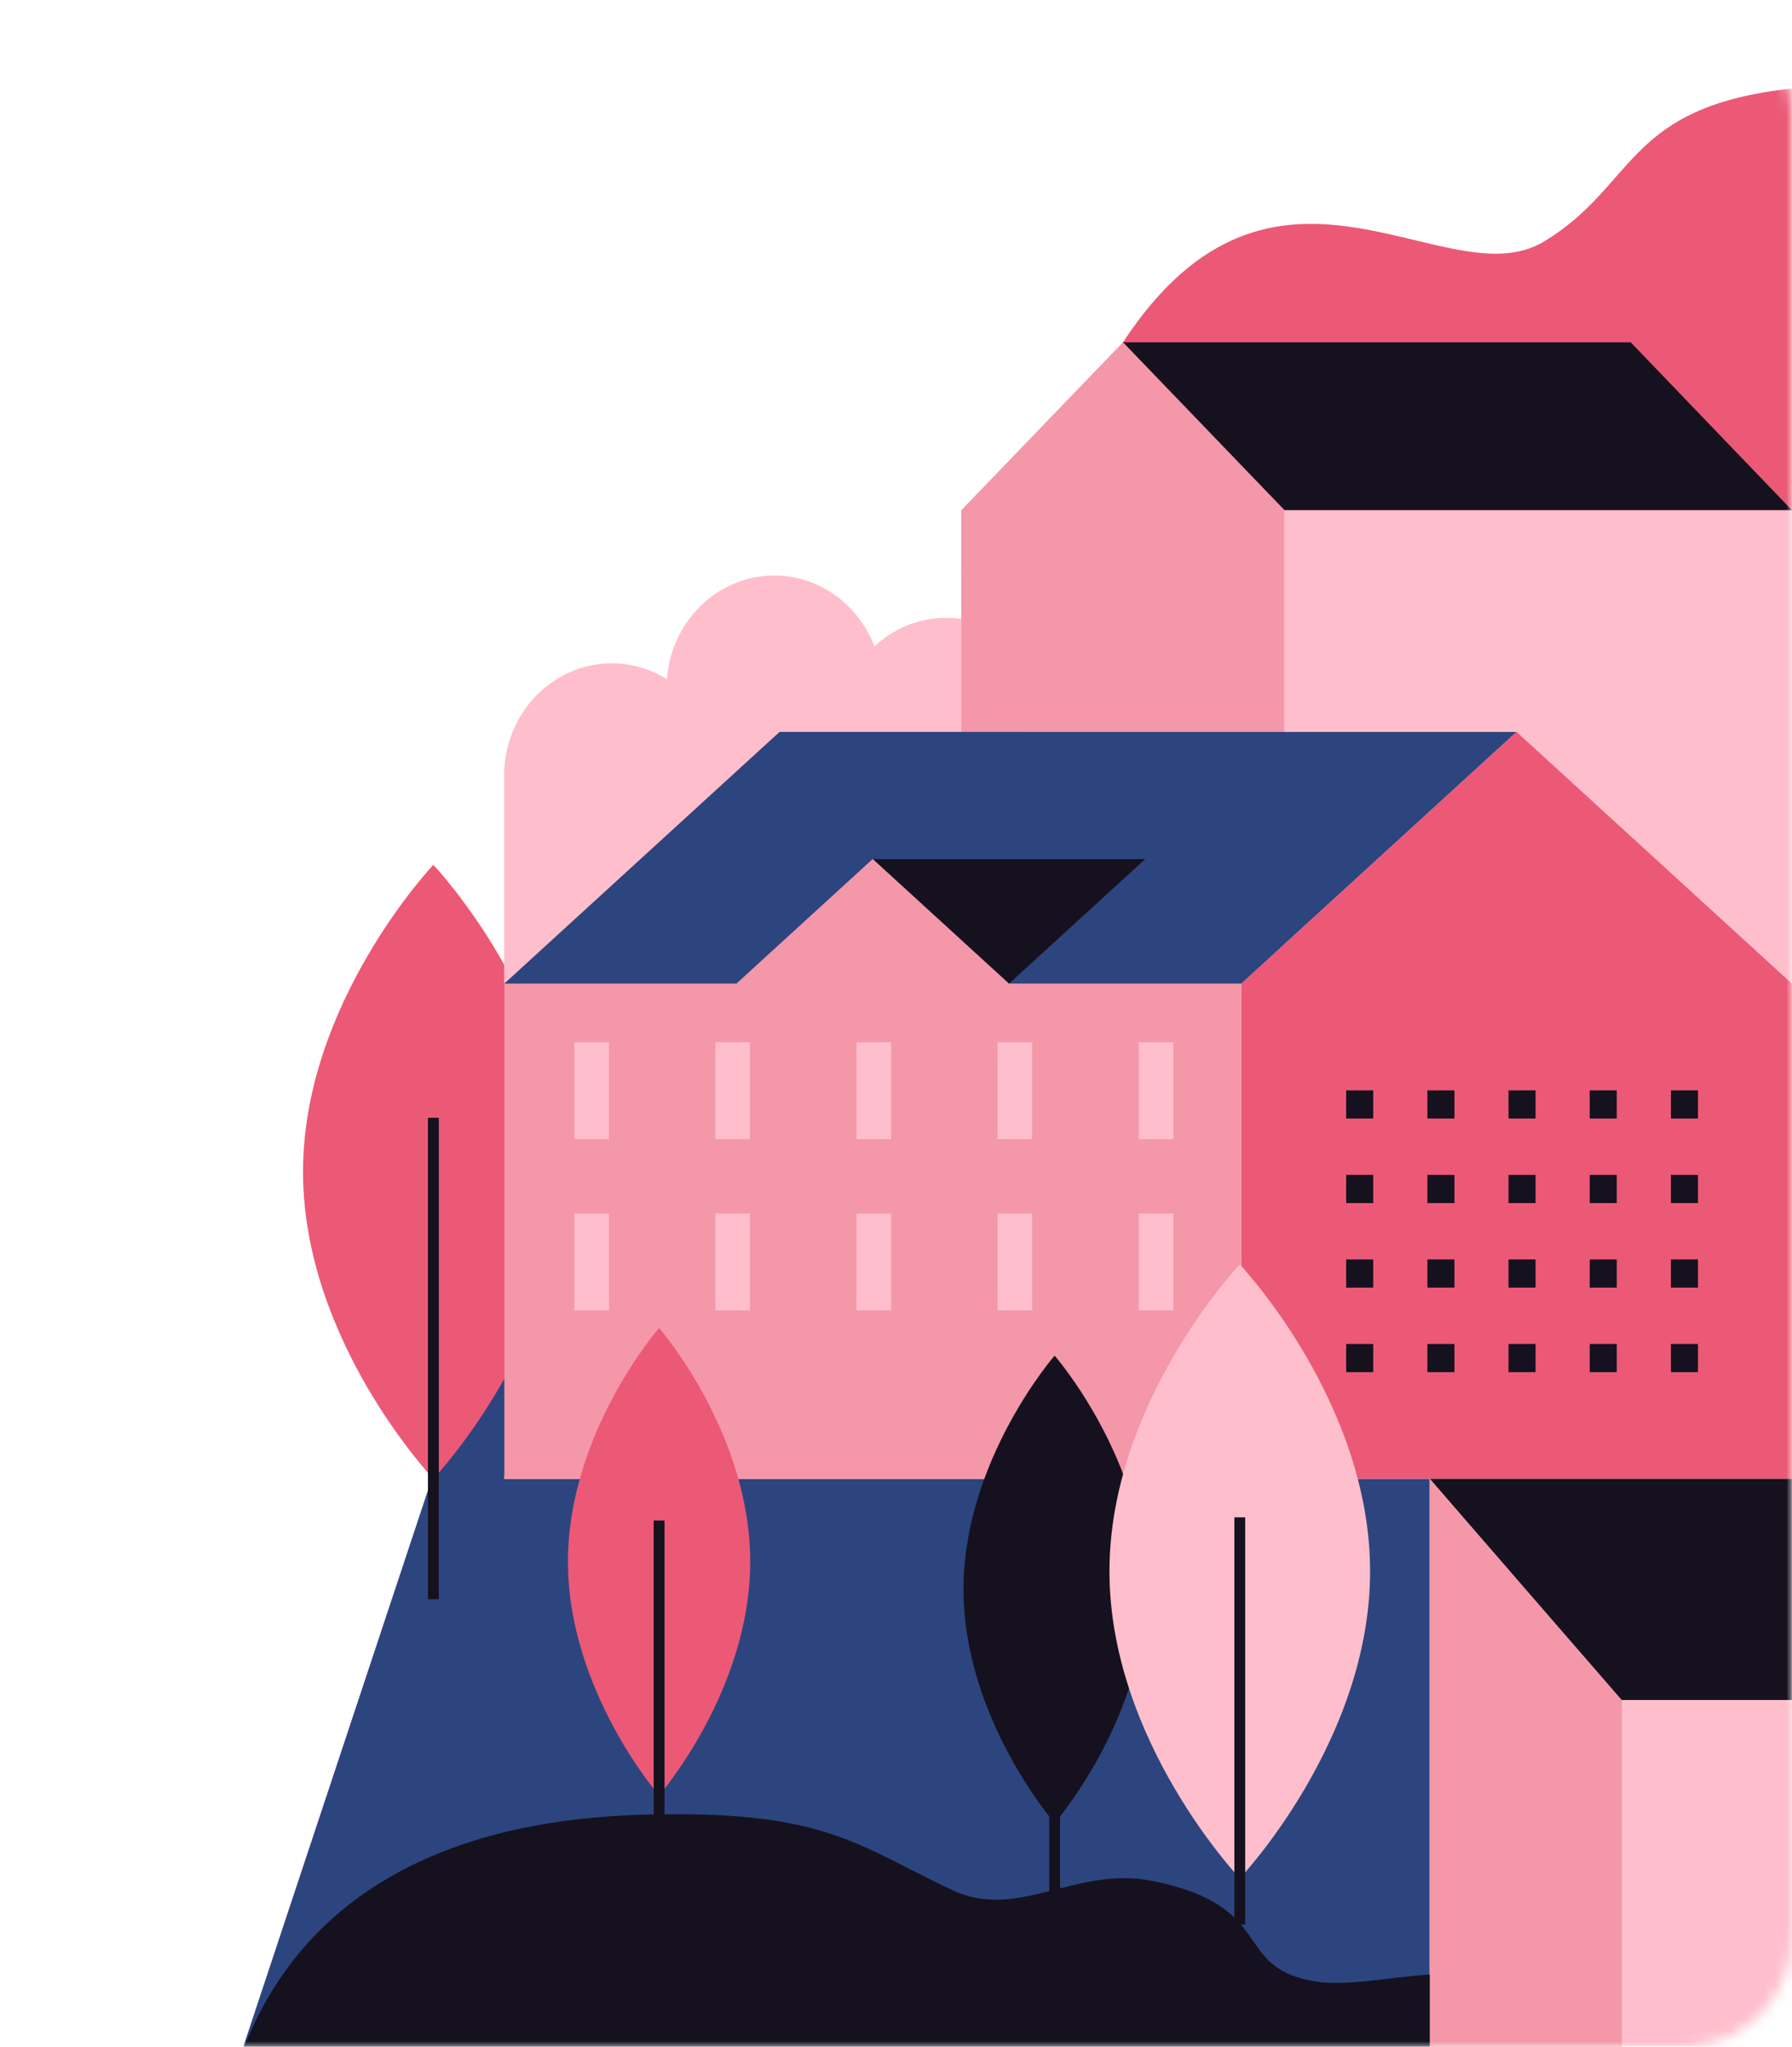
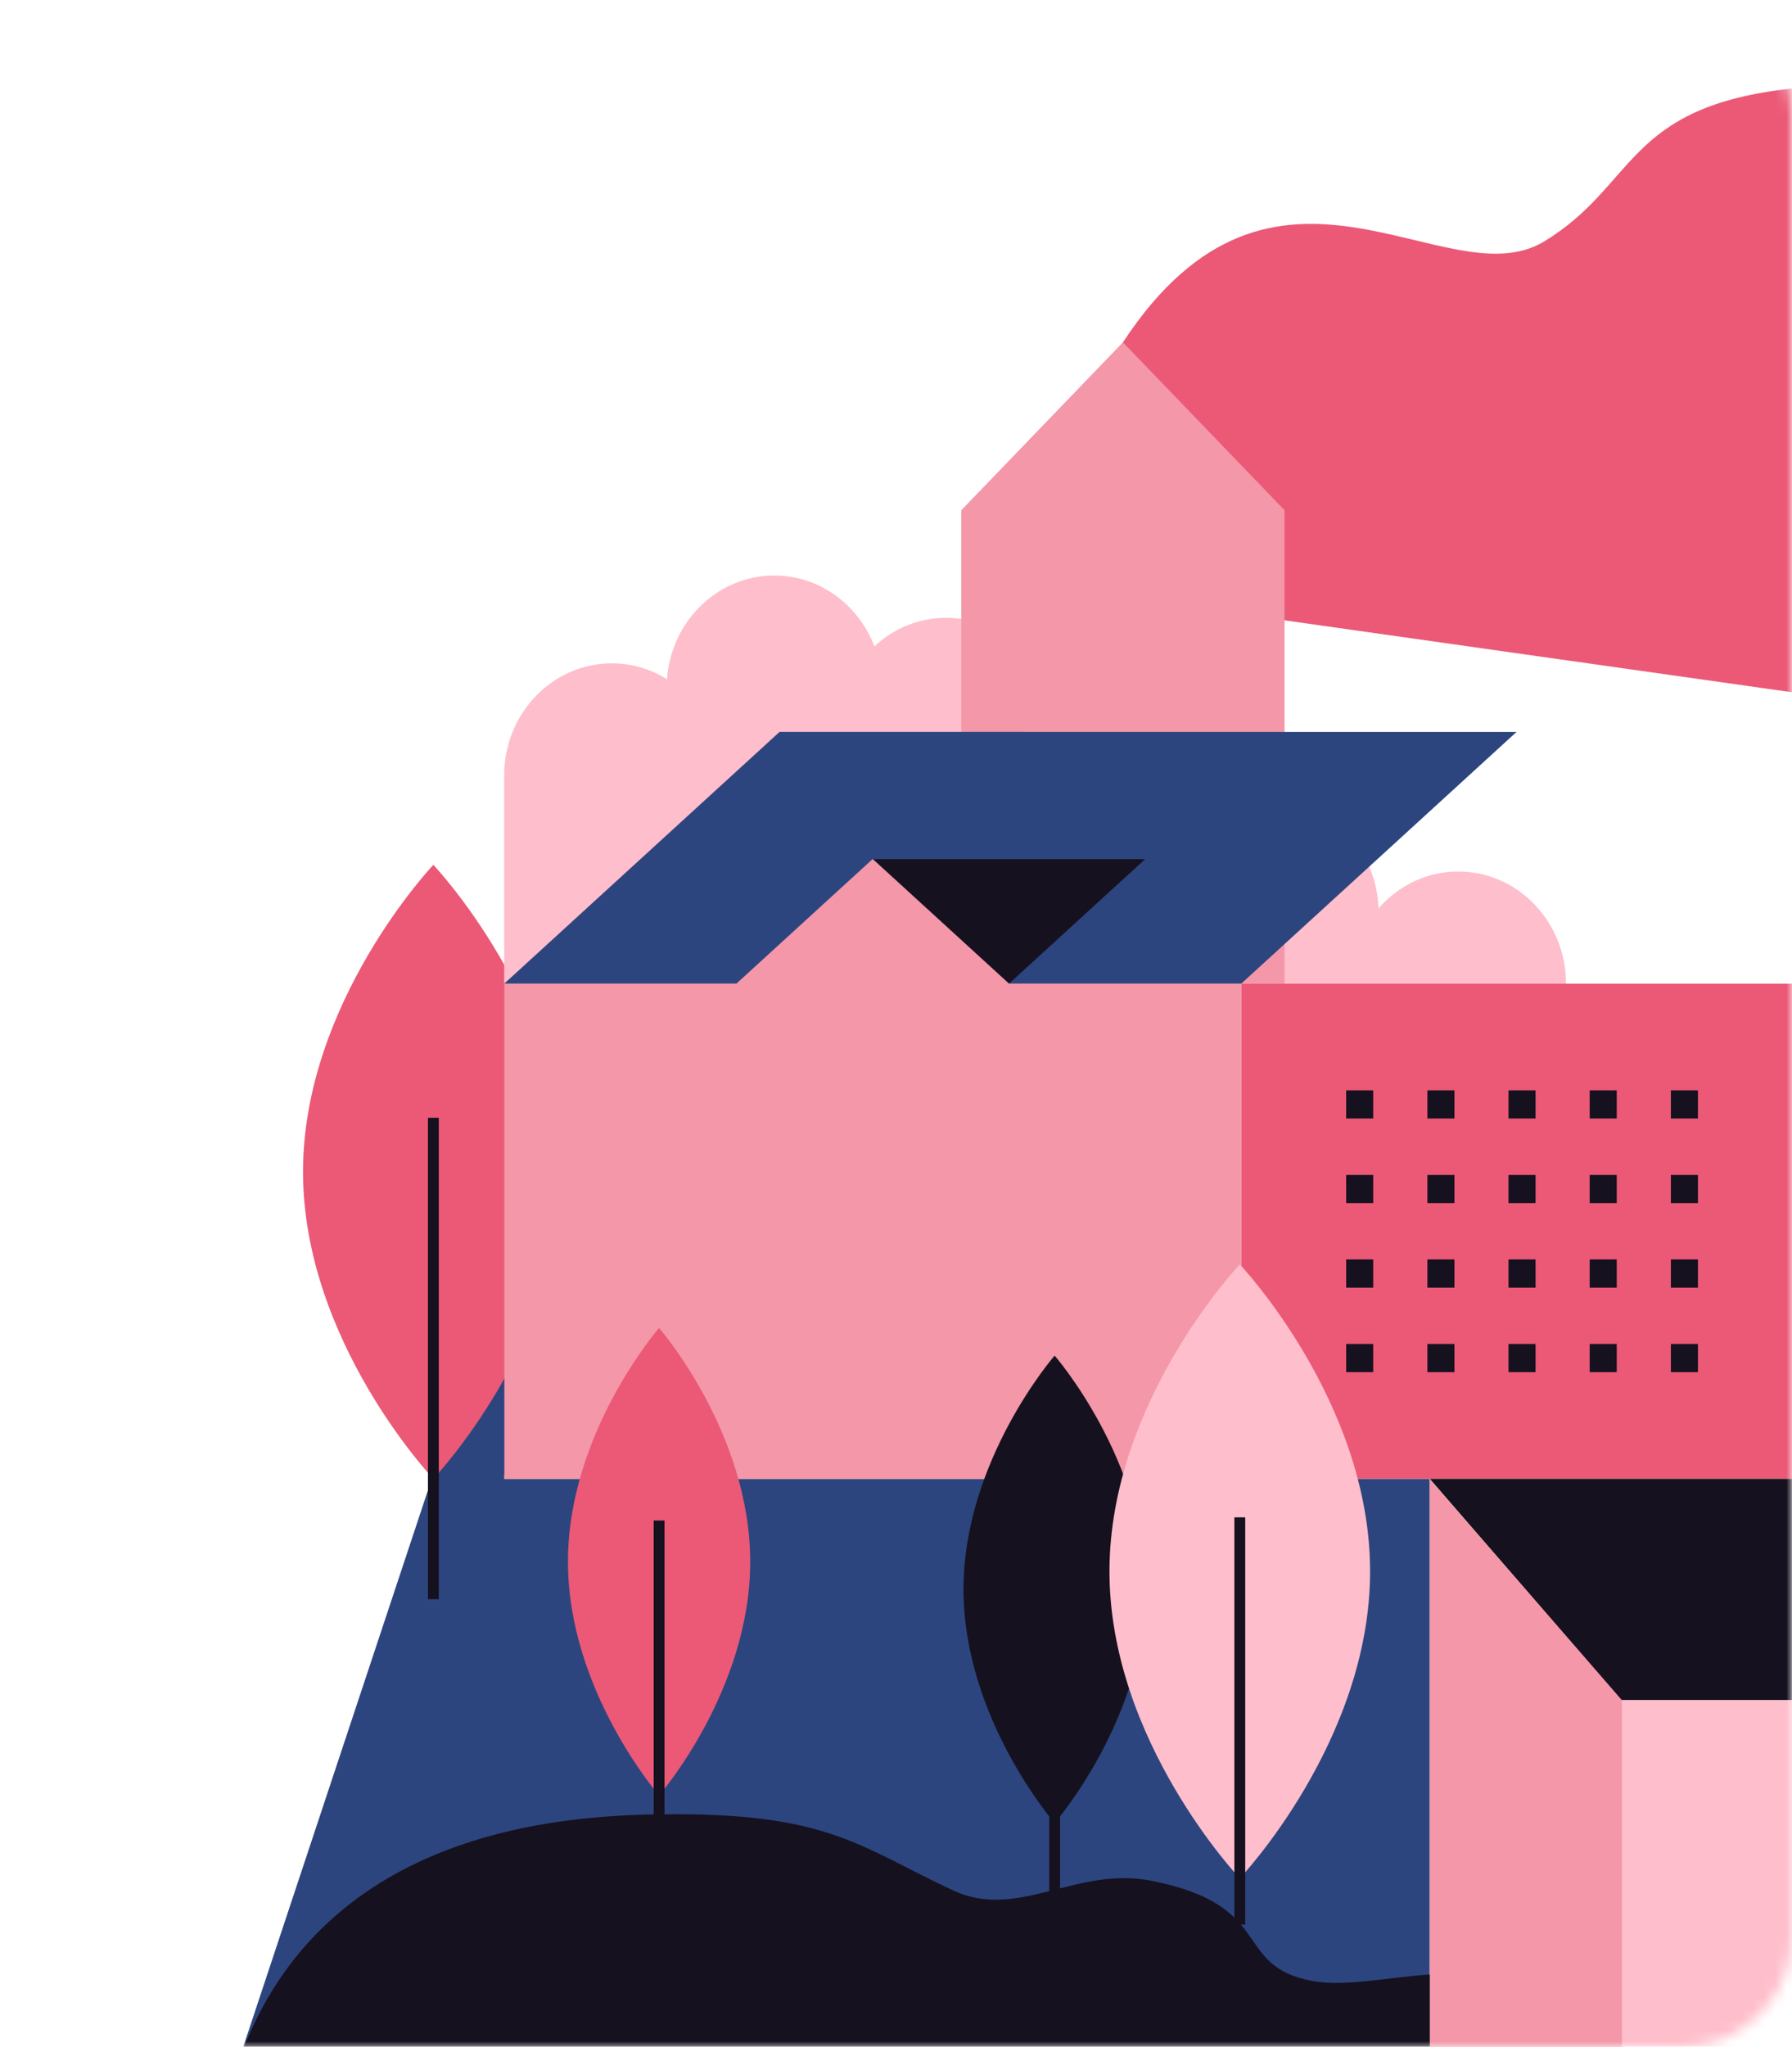
<svg xmlns="http://www.w3.org/2000/svg" width="162" height="185" viewBox="0 0 162 185" fill="none">
  <mask id="gzt9yr7b1a" style="mask-type:alpha" maskUnits="userSpaceOnUse" x="0" y="0" width="162" height="185">
    <rect width="162" height="185" rx="10" fill="#fff" />
  </mask>
  <g mask="url(#gzt9yr7b1a)" fill-rule="evenodd" clip-rule="evenodd">
    <path d="M129.255 184.959H22l17.352-52.272 7.098-10.227-.866 11.191h83.671v51.308z" fill="#2C457E" />
    <path d="M50.956 105.906c0 15.323-11.78 27.745-11.78 27.745s-11.782-12.422-11.782-27.745c0-15.322 11.782-27.744 11.782-27.744s11.78 12.422 11.78 27.744z" fill="#EB5976" />
    <path d="M38.688 144.533h.98v-43.509h-.98v43.509z" fill="#16111F" />
    <path d="M161.993 8c-15.118 1.636-14.005 8.735-22.404 13.825-8.885 5.385-24.317-11.826-38.073 9.114-3.454 5.258-.22 5.854.954 5.877-.533.056-1.671.22-3.757.65-10.559 2.182-11.772 14.462-11.772 14.462l75.052 10.636V8z" fill="#EB5976" />
    <path d="M141.57 88.907c0-5.6-4.361-10.141-9.74-10.141-2.865 0-5.433 1.296-7.216 3.346-.168-5.447-4.451-9.813-9.724-9.813a9.363 9.363 0 0 0-4.104.954c.001-.073.01-.145.01-.219 0-5.6-4.361-10.141-9.74-10.141-2.194 0-4.211.764-5.84 2.038-.503-5.108-4.648-9.093-9.688-9.093-2.491 0-4.757.983-6.479 2.584-1.43-3.75-4.938-6.406-9.05-6.406-5.13 0-9.324 4.132-9.703 9.372a9.393 9.393 0 0 0-4.978-1.436c-5.379 0-9.74 4.54-9.74 10.141v18.814h95.992z" fill="#FFBECB" />
-     <path d="M116.094 46.114 101.52 30.94h45.902l14.575 15.175h-45.903z" fill="#16111F" />
    <path d="M101.515 30.939 86.902 46.114v42.78h29.225v-42.78l-14.612-15.175z" fill="#F397A9" />
-     <path d="M116.098 88.907H162V46.114h-45.902v42.793z" fill="#FFBECB" />
    <path d="M112.207 133.65h49.789V88.907h-49.789v44.743z" fill="#EB5976" />
    <path d="M70.472 66.15 45.578 88.907h66.625l24.894-22.757H70.472z" fill="#2C457E" />
-     <path d="M112.207 88.907h49.788L137.101 66.15l-24.894 22.757z" fill="#EB5976" />
    <path d="m91.207 88.907-12.316-11.26h24.633l-12.317 11.26z" fill="#16111F" />
    <path d="m91.21 88.894-12.317-11.26-12.316 11.26H45.594v44.771h66.619V88.894H91.21z" fill="#F397A9" />
    <path d="M121.695 101.091h2.446v-2.547h-2.446v2.547zM121.695 108.732h2.446v-2.547h-2.446v2.547zM121.695 116.373h2.446v-2.547h-2.446v2.547zM121.695 124.013h2.446v-2.547h-2.446v2.547zM129.039 101.091h2.446v-2.547h-2.446v2.547zM129.039 108.732h2.446v-2.547h-2.446v2.547zM129.039 116.373h2.446v-2.547h-2.446v2.547zM129.039 124.013h2.446v-2.547h-2.446v2.547zM136.371 101.091h2.446v-2.547h-2.446v2.547zM136.371 108.732h2.446v-2.547h-2.446v2.547zM136.371 116.373h2.446v-2.547h-2.446v2.547zM136.371 124.013h2.446v-2.547h-2.446v2.547zM143.711 101.091h2.446v-2.547h-2.446v2.547zM143.711 108.732h2.446v-2.547h-2.446v2.547zM143.711 116.373h2.446v-2.547h-2.446v2.547zM143.711 124.013h2.446v-2.547h-2.446v2.547zM151.051 101.091h2.446v-2.547h-2.446v2.547zM151.051 108.732h2.446v-2.547h-2.446v2.547zM151.051 116.373h2.446v-2.547h-2.446v2.547zM151.051 124.013h2.446v-2.547h-2.446v2.547z" fill="#16111F" />
-     <path d="M51.922 102.958h3.13v-8.761h-3.13v8.761zM64.672 102.958h3.13v-8.761h-3.13v8.761zM77.43 102.958h3.13v-8.761h-3.13v8.761zM90.184 102.958h3.13v-8.761h-3.13v8.761zM102.941 102.958h3.131v-8.761h-3.131v8.761zM51.922 118.436h3.13v-8.761h-3.13v8.761zM64.672 118.436h3.13v-8.761h-3.13v8.761zM77.43 118.436h3.13v-8.761h-3.13v8.761zM90.184 118.436h3.13v-8.761h-3.13v8.761zM102.941 118.436h3.131v-8.761h-3.131v8.761z" fill="#FFBECB" />
    <path d="M161.992 133.651H129.25l17.308 20.001h15.434v-20.001z" fill="#16111F" />
    <path d="M146.566 184.959h15.435v-31.307h-15.435v31.307z" fill="#FFBECB" />
    <path d="M129.242 133.651V185h17.374v-31.348l-17.374-20.001z" fill="#F397A9" />
    <path d="M67.82 141.141c0 11.666-8.238 21.123-8.238 21.123s-8.238-9.457-8.238-21.123c0-11.665 8.238-21.122 8.238-21.122s8.238 9.457 8.238 21.122z" fill="#EB5976" />
    <path d="M59.094 165.448h.98v-28.024h-.98v28.024zM103.578 143.64c0 11.665-8.238 21.122-8.238 21.122s-8.238-9.457-8.238-21.122c0-11.666 8.238-21.123 8.238-21.123s8.238 9.457 8.238 21.123z" fill="#16111F" />
    <path d="M94.852 171.195h.98v-28.024h-.98v28.024z" fill="#16111F" />
    <path d="M123.859 142.016c0 15.323-11.781 27.745-11.781 27.745s-11.781-12.422-11.781-27.745c0-15.322 11.781-27.744 11.781-27.744s11.781 12.422 11.781 27.744z" fill="#FFBECB" />
    <path d="M111.59 173.943h.98v-36.809h-.98v36.809z" fill="#16111F" />
    <path d="M118.664 179.042c-7.359-1.359-3.225-6.82-14.558-9.059-6.88-1.358-12.042 3.628-17.99.851-8.09-3.777-11.069-6.867-24.944-6.867-8.765 0-31.013.686-39.09 20.992h107.169v-6.507c-3.791.247-7.663 1.13-10.587.59z" fill="#16111F" />
  </g>
</svg>